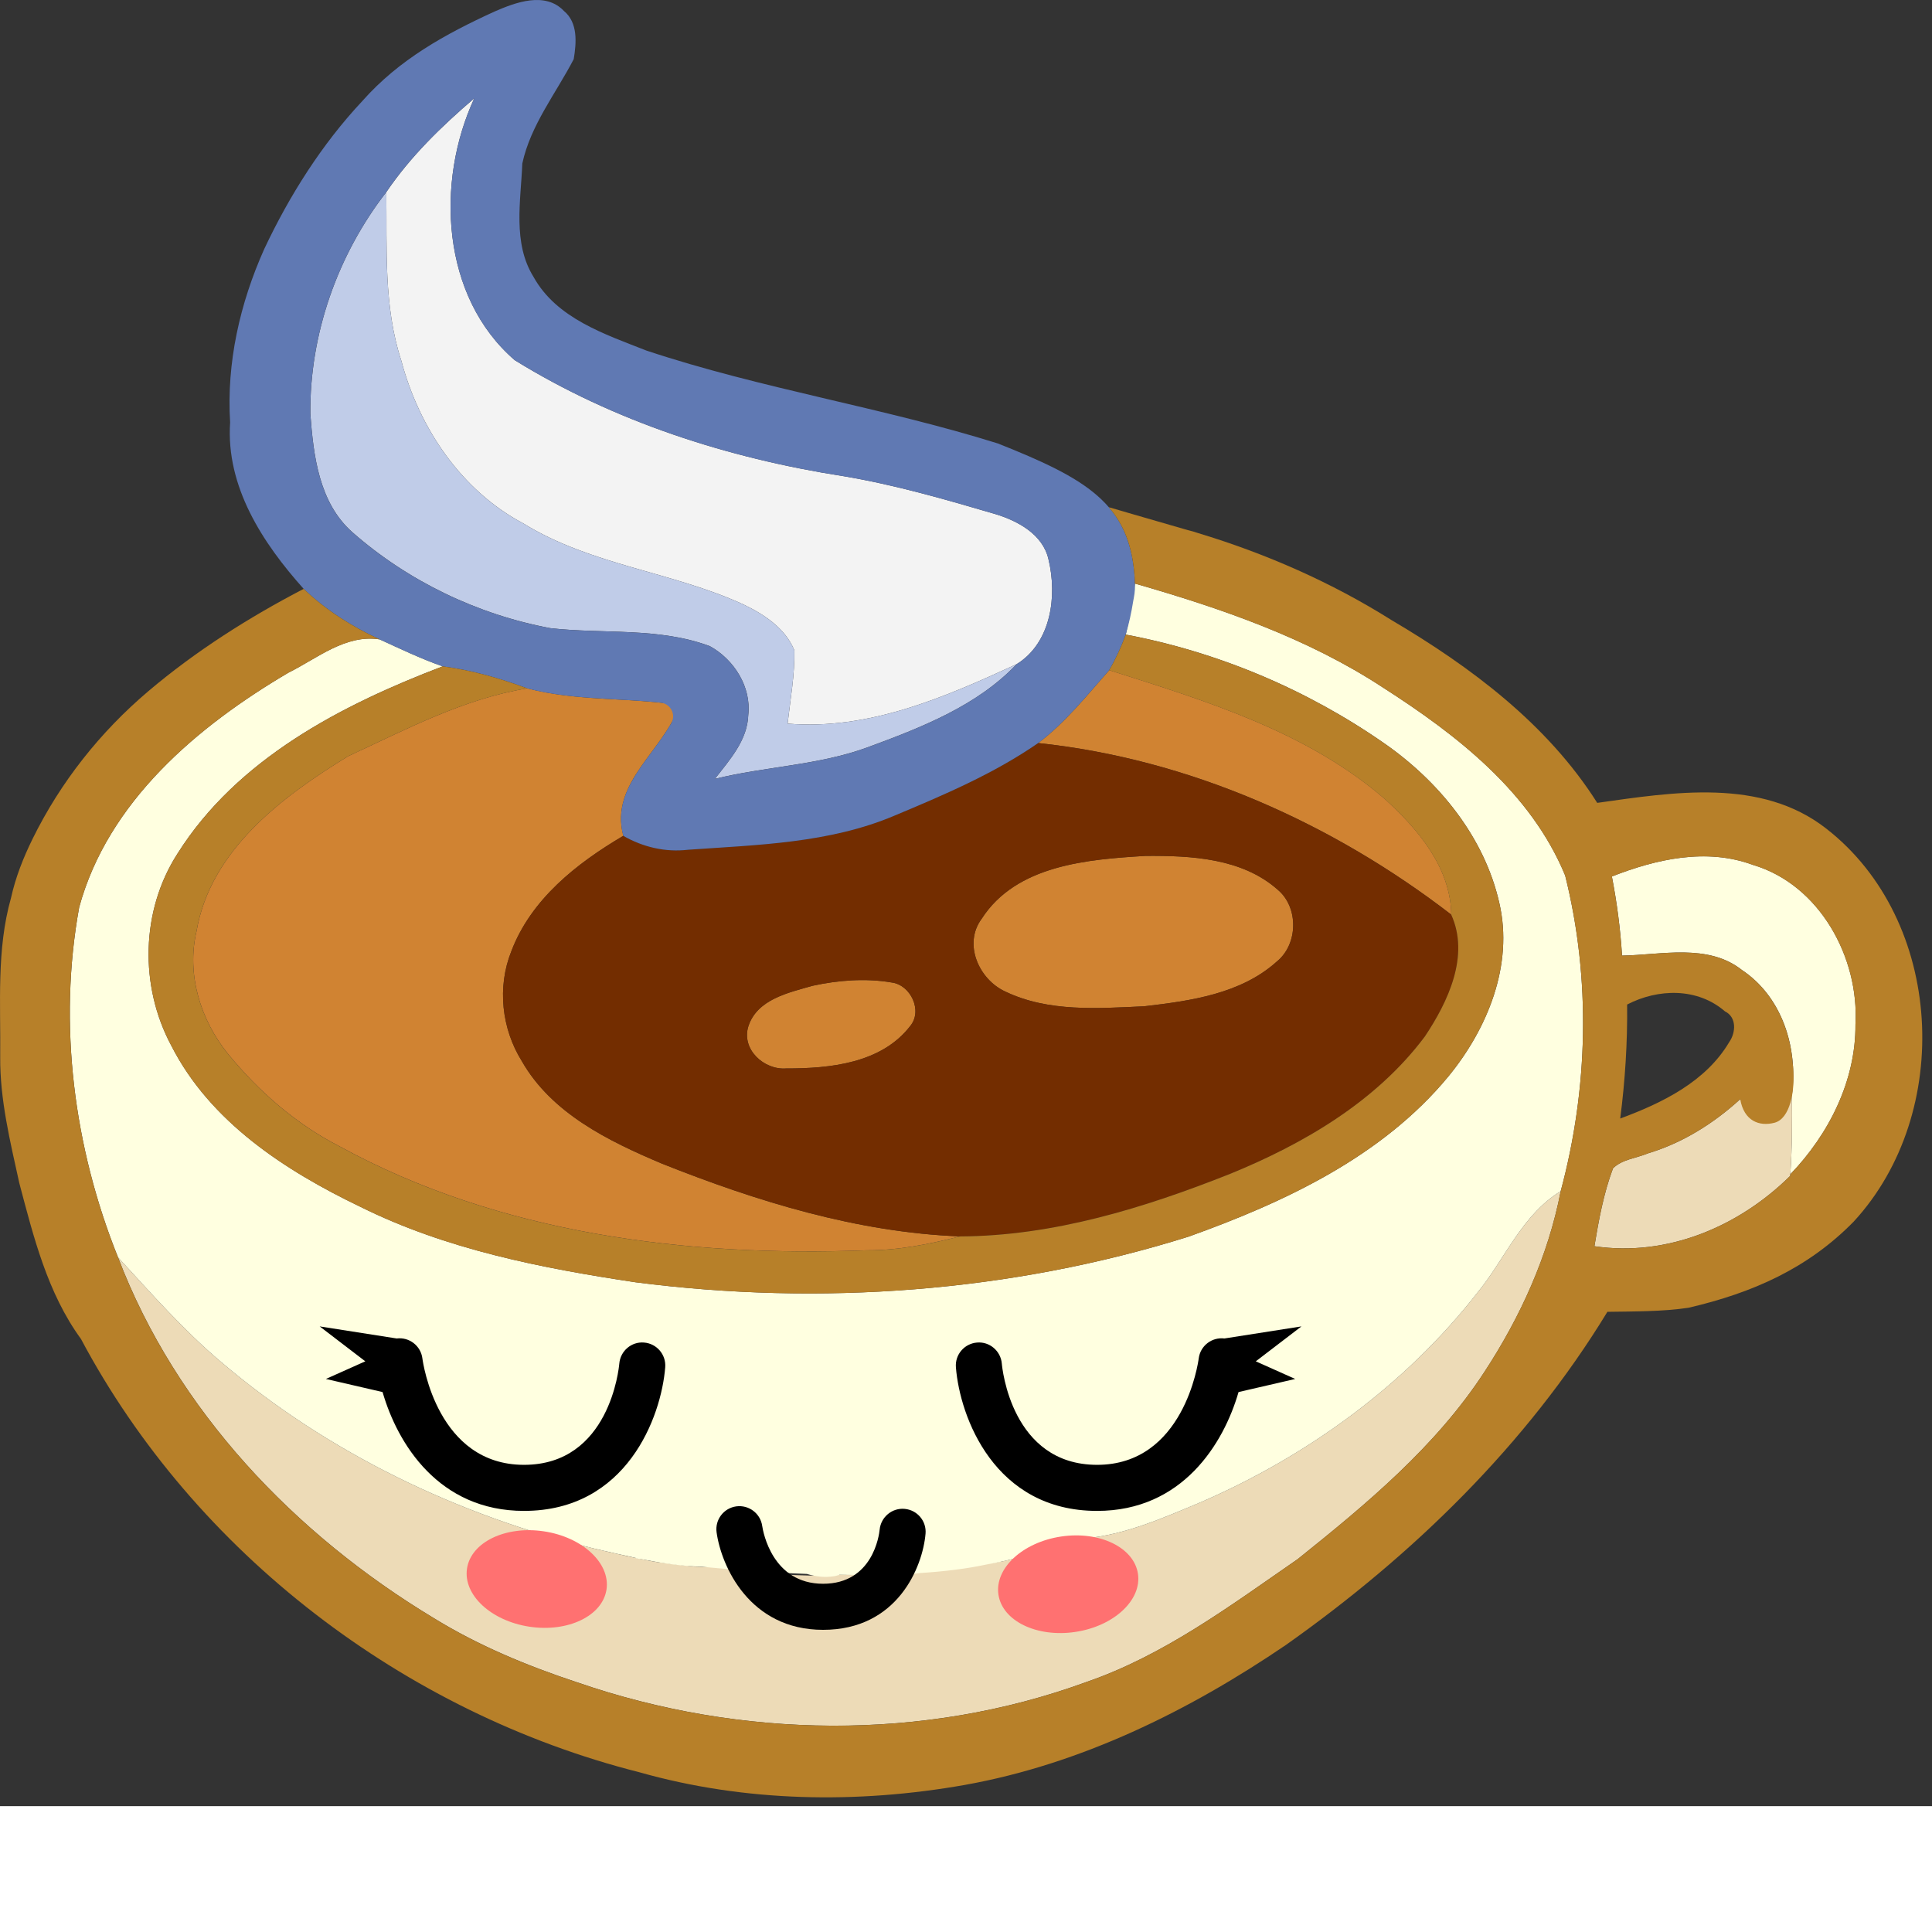
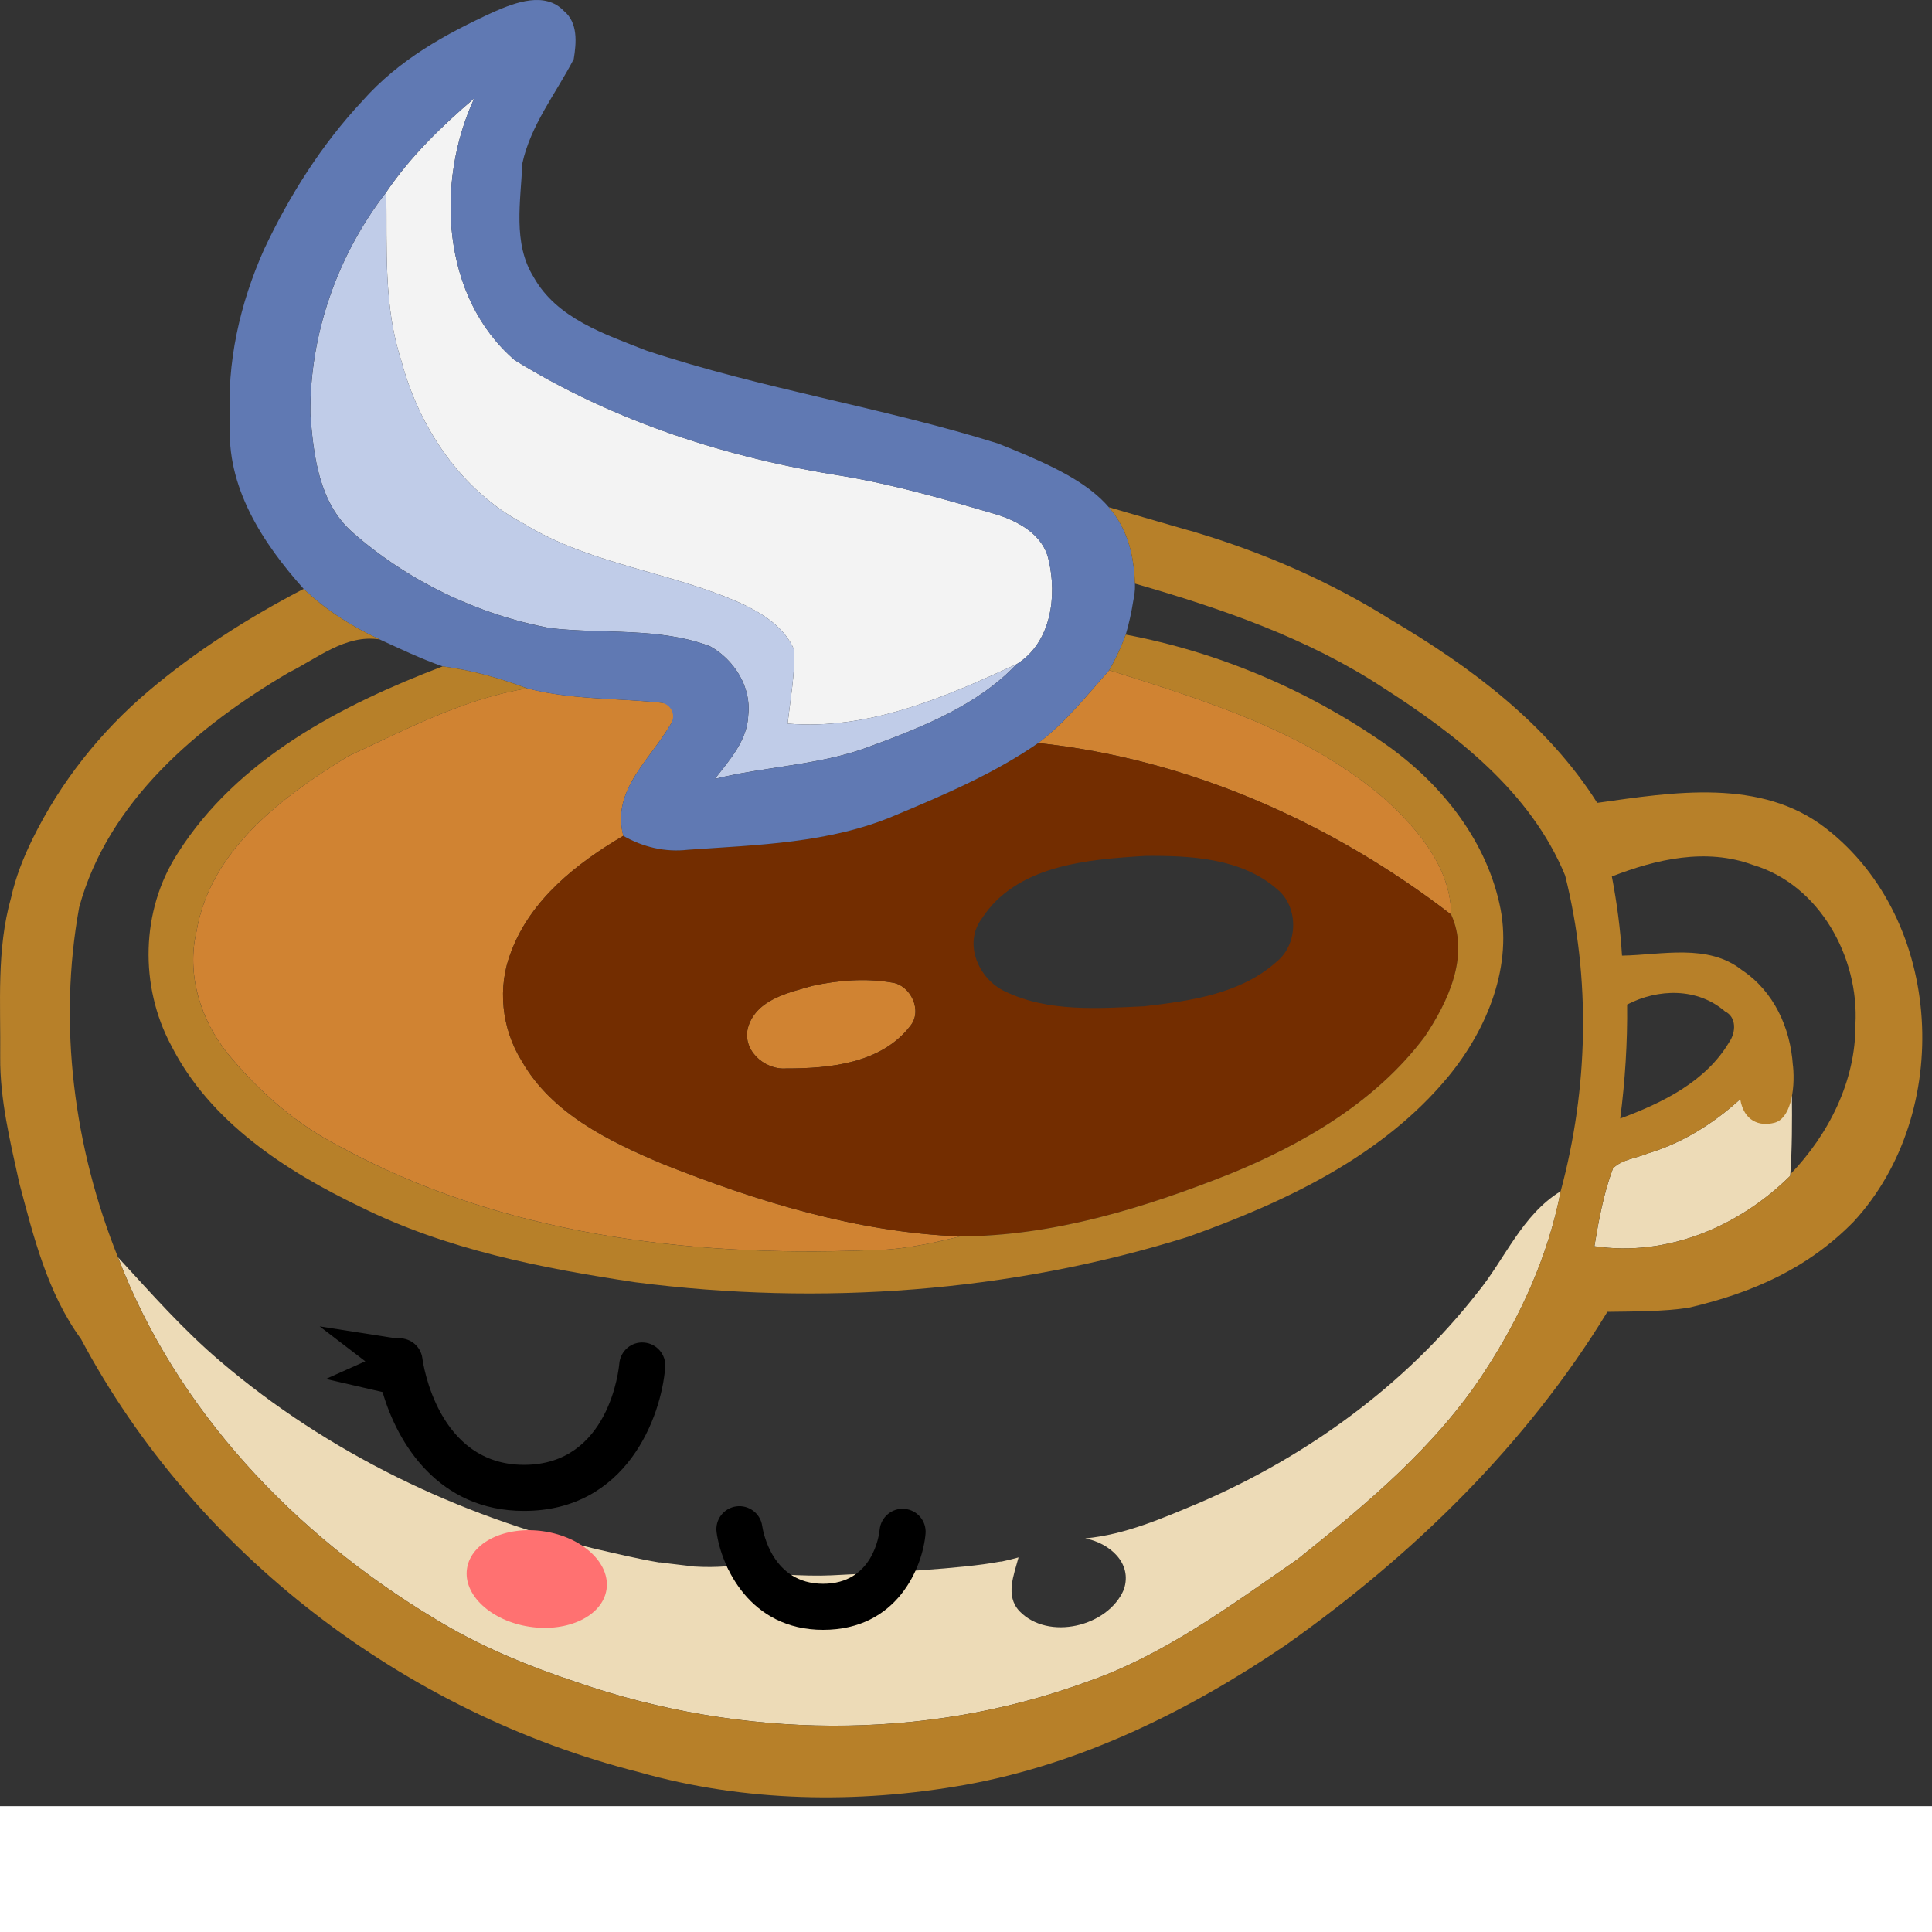
<svg xmlns="http://www.w3.org/2000/svg" version="1.1" id="Layer_2" x="0px" y="0px" width="256" height="256" viewBox="0 0 237.787 222.298" style="enable-background:new 0 0 237.787 222.298;" xml:space="preserve" preserveAspectRatio="xMinYMin meet">
  <rect x="0" y="0" width="237.787" height="222.298" fill="#333333" stroke="none" />
  <style type="text/css">
	.st0{fill:#EDDBB7;}
	.st1{fill:#F3F3F3;}
	.st2{fill:#C0CCE8;}
	.st3{fill:#FFFFE0;}
	.st4{fill:#D08332;}
	.st5{fill:#732D00;}
	.st6{fill:#FF7171;}
	.st7{fill:#6079B3;}
	.st8{fill:#B78029;}
</style>
  <g>
    <path class="st0" d="M181.798,159.152c-8.9,11.37-20.92,20.08-34.13,25.79c-4.55,1.9-9.14,3.94-14.1,4.4c2.93,0.56,5.87,3,4.75,6.3   c-1.93,4.57-9.3,6.34-12.85,2.65c-1.78-1.91-0.67-4.46-0.11-6.61c-0.688,0.194-1.38,0.359-2.075,0.51   c-0.101-0.001-0.22,0.01-0.364,0.038c-4.34,0.83-13.915,1.34-20.617,1.66c-3.239,0.154-8.265-0.213-12.596-0.634   c-0.082-0.161-0.173-0.316-0.248-0.483c-1.34,0.114-2.674,0.113-4.001,0.035c-2.512-0.285-4.22-0.513-4.22-0.513l-0.078,0.013   c-2.69-0.448-5.356-1.101-8.001-1.705c-16.79-4.08-32.8-11.78-45.98-23c-4.6-3.89-8.58-8.43-12.65-12.85   c7.17,18.83,21.77,34.1,38.86,44.4c5.52,3.4,11.52,5.88,17.66,7.91c20.1,6.94,42.61,7.29,62.65-0.04   c9.57-3.29,17.76-9.42,26.01-15.12c8.47-6.78,17.01-13.87,22.99-23.05c4.43-6.76,7.85-14.27,9.39-22.24   C187.288,149.552,185.238,154.972,181.798,159.152z" />
    <g>
      <path class="st1" d="M47.548,23.642c2.97-4.39,6.81-8.11,10.83-11.55c-4.79,10.31-4.06,24.46,4.98,32.24    c12.22,7.55,26.21,12.05,40.37,14.26c6.37,1.06,12.58,2.86,18.78,4.68c2.76,0.84,5.85,2.49,6.54,5.57    c1.09,4.51,0.34,10.26-3.92,12.9c-8.84,4.07-18.2,8.16-28.19,7.32c0.34-3,0.89-5.99,0.83-9.02c-1.12-2.74-3.77-4.46-6.34-5.68    c-8.75-4-18.71-4.81-27-9.93c-7.67-4.06-12.83-11.76-15.03-20.02C47.198,37.712,47.638,30.592,47.548,23.642z" />
      <path class="st2" d="M38.198,50.932c-0.09-9.8,3.35-19.56,9.35-27.29c0.09,6.95-0.35,14.07,1.85,20.77    c2.2,8.26,7.36,15.96,15.03,20.02c8.29,5.12,18.25,5.93,27,9.93c2.57,1.22,5.22,2.94,6.34,5.68c0.06,3.03-0.49,6.02-0.83,9.02    c9.99,0.84,19.35-3.25,28.19-7.32c-4.89,5.15-11.79,7.82-18.33,10.23c-6.06,2.23-12.59,2.35-18.81,3.89    c1.81-2.33,4.01-4.75,4.11-7.87c0.39-3.46-1.76-6.83-4.72-8.46c-6.28-2.35-13.11-1.48-19.64-2.22    c-8.97-1.68-17.51-5.78-24.37-11.81C39.258,61.862,38.578,56.082,38.198,50.932z" />
-       <path class="st3" d="M198.388,107.872c5.47-2.14,11.62-3.54,17.34-1.43c8.23,2.43,13.11,11.4,12.64,19.65    c0.05,6.93-3.29,13.53-8.02,18.44c0.23-3.24,0.22-6.49,0.2-9.73c0.77-5.77-1.15-12.08-6.16-15.42c-4.19-3.3-9.87-1.85-14.75-1.77    C199.438,114.342,199.008,111.082,198.388,107.872z" />
      <g>
        <path class="st4" d="M170.468,98.362c-9.62-8.34-22.06-12.1-33.95-15.88c-2.77,3.13-5.39,6.45-8.74,8.97     c18.49,1.95,36.17,9.81,50.84,21.12C178.548,106.782,174.528,102.052,170.468,98.362z" />
        <path class="st4" d="M64.218,130.592c-2.49-4-3.04-9.11-1.29-13.5c2.42-6.41,8.06-10.85,13.79-14.22     c-1.74-6.56,5.03-10.46,6.92-16.09c-6.22-0.97-12.62-0.45-18.74-2.06c-7.82,1.27-14.93,5.06-22.05,8.35     c-8.11,4.97-16.94,11.53-18.66,21.55c-1.25,5.3,0.49,10.9,3.86,15.07c3.78,4.61,8.36,8.64,13.69,11.37     c19.71,10.8,42.78,13.66,64.95,12.82c3.89,0.02,7.7-0.76,11.46-1.71c-12.67-0.5-24.96-4.29-36.67-8.95     C74.898,140.442,67.898,137.042,64.218,130.592z" />
-         <path class="st4" d="M157.258,109.502c-4.41-3.9-10.67-4.2-16.26-4.16c-7.13,0.43-15.9,1.11-20.17,7.73     c-2.31,3.1-0.35,7.48,2.91,8.97c5.3,2.54,11.39,2.07,17.09,1.81c5.68-0.66,11.89-1.52,16.31-5.5     C159.778,116.222,159.858,111.682,157.258,109.502z" />
        <path class="st4" d="M96.768,131.502c5.37,0.01,11.7-0.62,15.25-5.21c1.58-1.89,0.06-5.08-2.28-5.37     c-3.23-0.55-6.57-0.28-9.75,0.41c-2.95,0.85-6.77,1.65-7.87,4.95C91.198,129.122,94.008,131.712,96.768,131.502z" />
      </g>
      <path class="st5" d="M110.078,100.392c6.09-2.55,12.24-5.16,17.7-8.94c18.49,1.95,36.17,9.81,50.84,21.12    c2.3,5.06-0.4,10.74-3.25,15c-5.98,7.99-14.91,13.21-24.01,16.92c-10.59,4.2-21.72,7.63-33.21,7.68    c-12.67-0.5-24.96-4.29-36.67-8.95c-6.58-2.78-13.58-6.18-17.26-12.63c-2.49-4-3.04-9.11-1.29-13.5    c2.42-6.41,8.06-10.85,13.79-14.22c2.43,1.39,5.18,2.04,7.98,1.71C93.238,103.982,102.078,103.782,110.078,100.392     M140.998,105.342c-7.13,0.43-15.9,1.11-20.17,7.73c-2.31,3.1-0.35,7.48,2.91,8.97c5.3,2.54,11.39,2.07,17.09,1.81    c5.68-0.66,11.89-1.52,16.31-5.5c2.64-2.13,2.72-6.67,0.12-8.85C152.848,105.602,146.588,105.302,140.998,105.342 M99.988,121.332    c-2.95,0.85-6.77,1.65-7.87,4.95c-0.92,2.84,1.89,5.43,4.65,5.22c5.37,0.01,11.7-0.62,15.25-5.21c1.58-1.89,0.06-5.08-2.28-5.37    C106.508,120.372,103.168,120.642,99.988,121.332z" />
      <path class="st0" d="M216.698,137.862c2.18,0.71,2.97-1.62,3.85-3.06c0.02,3.24,0.03,6.49-0.2,9.73l-0.01,0.19    c-6.32,6.25-15.14,9.99-24.1,8.66c0.54-3.24,1.13-6.5,2.29-9.59c1.13-1.11,2.87-1.24,4.3-1.84c4.26-1.28,8.08-3.68,11.36-6.67    C214.958,136.152,215.178,137.972,216.698,137.862z" />
    </g>
-     <path class="st3" d="M192.638,107.752c-4.23-10.26-13.35-17.32-22.42-23.13c-9.3-6.1-19.92-9.75-30.53-12.8   c-0.26,2.11-0.64,4.21-1.13,6.28c11.38,2.15,22.3,6.76,31.81,13.38c6.73,4.68,12.34,11.54,14.17,19.67   c1.76,7.62-1.47,15.48-6.27,21.33c-8.15,9.88-20.19,15.5-32.01,19.73c-21.87,6.85-45.31,8.53-68.01,5.61   c-11.61-1.74-23.34-4.04-33.93-9.31c-9.23-4.44-18.46-10.43-23.24-19.83c-3.92-7.31-3.75-16.61,0.77-23.62   c7.34-11.65,20.15-18.29,32.64-23.05c-2.67-0.93-5.21-2.15-7.76-3.32c-4.2-0.65-7.68,2.34-11.21,4.09   c-11.2,6.59-22.22,15.87-25.77,28.88c-2.62,14.4-0.66,29.56,4.78,43.09c4.07,4.42,8.05,8.96,12.65,12.85   c13.18,11.22,29.19,18.92,45.98,23c1.701,0.389,3.412,0.792,5.131,1.154l-0.008,0.048c0.315,0.053,0.659,0.107,1.018,0.162   c2.356,0.466,4.732,0.802,7.127,0.869c3.815,0.379,8.288,0.71,12.882,0.88c1.083,0.332,2.216,0.472,3.391,0.277   c0.228-0.036,0.44-0.095,0.643-0.17c2.83,0.041,5.642,0.008,8.313-0.123c-0.015,0.037-0.031,0.076-0.046,0.113   c0.549-0.073,1.1-0.14,1.651-0.205c2.993-0.198,5.766-0.532,8.124-1.045c1.336-0.231,2.663-0.509,3.975-0.88   c2.64-1.06,5.31-2.21,8.21-2.34c4.96-0.46,9.55-2.5,14.1-4.4c13.21-5.71,25.23-14.42,34.13-25.79c3.44-4.18,5.49-9.6,10.29-12.54   C195.488,133.972,195.818,120.452,192.638,107.752z" />
    <ellipse transform="matrix(0.148 -0.989 0.989 0.148 -135.848 230.912)" class="st6" cx="66.047" cy="194.273" rx="5.936" ry="8.681" />
-     <ellipse transform="matrix(0.989 -0.148 0.148 0.989 -27.356 21.539)" class="st6" cx="131.408" cy="195.039" rx="8.681" ry="5.936" />
    <g>
      <path d="M111.351,185.71c-1.545-0.149-2.93,0.999-3.084,2.55c-0.068,0.683-0.843,6.667-6.962,6.667    c-6.244,0-7.383-6.378-7.494-7.118c-0.22-1.543-1.644-2.615-3.193-2.408c-1.551,0.214-2.635,1.645-2.421,3.195    c0.572,4.15,4.047,12.001,13.108,12.001c9.163,0,12.254-7.738,12.609-11.829C114.048,187.215,112.903,185.854,111.351,185.71z" />
      <path d="M79.279,165.239c-1.551-0.141-2.924,1.031-3.057,2.588c-0.043,0.509-1.188,12.462-11.728,12.462    c-10.648,0-12.432-12.531-12.507-13.1c-0.198-1.549-1.608-2.645-3.166-2.453l-9.476-1.485l5.617,4.298l-4.851,2.17l6.975,1.612    c1.837,6.359,6.908,14.627,17.408,14.627c12.641,0,16.896-11.562,17.379-17.676C81.995,166.726,80.836,165.367,79.279,165.239z" />
-       <path d="M160.179,163.251l-9.476,1.485c-1.558-0.191-2.968,0.904-3.166,2.453c-0.075,0.568-1.858,13.1-12.507,13.1    c-10.541,0-11.685-11.953-11.728-12.462c-0.133-1.557-1.506-2.729-3.057-2.588c-1.557,0.128-2.717,1.486-2.594,3.044    c0.483,6.113,4.738,17.676,17.379,17.676c10.499,0,15.571-8.269,17.408-14.627l6.975-1.612l-4.851-2.17L160.179,163.251z" />
    </g>
    <path class="st7" d="M139.684,71.826c-0.01-0.33-0.03-0.65-0.05-0.97c-0.65-8.9-5.99-11.97-16.8-16.27   c-14.25-4.46-29.11-6.73-43.28-11.44c-5.12-2.02-11.05-3.95-13.89-9.07c-2.59-4.17-1.56-9.33-1.38-13.95   c1.02-4.73,4.14-8.63,6.33-12.85c0.33-2.01,0.54-4.48-1.21-5.93c-2.32-2.42-5.94-1.06-8.55,0.08c-6.06,2.77-11.75,5.91-16.25,11   c-5,5.33-8.99,11.66-12.08,18.22c-2.99,6.68-4.66,14-4.2,21.34c-0.54,7.91,4.01,14.86,9.05,20.49c2.72,2.6,5.94,4.64,9.35,6.22   c2.55,1.17,5.09,2.39,7.76,3.32c3.57,0.46,7.04,1.46,10.41,2.71c5.37,1.41,10.94,1.18,16.43,1.76c1.2,0.12,1.9,1.45,1.31,2.5   c-2.57,4.53-7.42,8.22-5.92,13.89c2.43,1.39,5.18,2.04,7.98,1.71c8.54-0.6,17.38-0.8,25.38-4.19c6.09-2.55,12.24-5.16,17.7-8.94   c3.35-2.52,5.97-5.84,8.74-8.97c0.81-1.39,1.49-2.87,2.04-4.38c0.407-1.387,0.698-2.72,0.918-4.11   C139.57,73.42,139.724,72.876,139.684,71.826z M125.124,81.746c-4.89,5.15-11.79,7.82-18.33,10.23   c-6.06,2.23-12.59,2.35-18.81,3.89c1.81-2.33,4.01-4.75,4.11-7.87c0.39-3.46-1.76-6.83-4.72-8.46c-6.28-2.35-13.11-1.48-19.64-2.22   c-8.97-1.68-17.51-5.78-24.37-11.81c-4.11-3.64-4.79-9.42-5.17-14.57c-0.09-9.8,3.35-19.56,9.35-27.29   c2.97-4.39,6.81-8.11,10.83-11.55c-4.79,10.31-4.06,24.46,4.98,32.24c12.22,7.55,26.21,12.05,40.37,14.26   c6.37,1.06,12.58,2.86,18.78,4.68c2.76,0.84,5.85,2.49,6.54,5.57C130.134,73.356,129.384,79.106,125.124,81.746z" />
    <g>
      <path class="st8" d="M178.264,132.486c-8.15,9.88-20.19,15.5-32.01,19.73c-21.87,6.85-45.31,8.53-68.01,5.61    c-11.61-1.74-23.34-4.04-33.93-9.31c-9.23-4.44-18.46-10.43-23.24-19.83c-3.92-7.31-3.75-16.61,0.77-23.62    c7.34-11.65,20.15-18.29,32.64-23.05c3.57,0.46,7.04,1.46,10.41,2.71c-7.82,1.27-14.93,5.06-22.05,8.35    c-8.11,4.97-16.94,11.53-18.66,21.55c-1.25,5.3,0.49,10.9,3.86,15.07c3.78,4.61,8.36,8.64,13.69,11.37    c19.71,10.8,42.78,13.66,64.95,12.82c3.89,0.02,7.7-0.76,11.46-1.71c11.49-0.05,22.62-3.48,33.21-7.68    c9.1-3.71,18.03-8.93,24.01-16.92c2.85-4.26,5.55-9.94,3.25-15c-0.07-5.79-4.09-10.52-8.15-14.21    c-9.62-8.34-22.06-12.1-33.95-15.88c0.81-1.39,1.49-2.87,2.04-4.38c11.38,2.15,22.3,6.76,31.81,13.38    c6.73,4.68,12.34,11.54,14.17,19.67C186.294,118.776,183.064,126.636,178.264,132.486z" />
      <path class="st8" d="M224.764,101.976c-8.02-6.27-18.85-4.47-28.18-3.16c-6.13-9.69-15.56-16.74-25.31-22.49    c-7.39-4.65-15.46-8.19-23.8-10.71c-0.4-0.14-0.81-0.26-1.23-0.36c-0.02,0-0.04-0.01-0.05-0.01c-2.76-0.8-5.31-1.54-7.36-2.13    c-0.26-0.08-0.51-0.16-0.74-0.22c-0.6-0.17-1.14-0.33-1.63-0.47c1.87,2.16,2.9,4.81,3.17,8.43c0.02,0.32,0.04,0.64,0.05,0.97    c10.61,3.05,21.23,6.7,30.53,12.8c9.07,5.81,18.19,12.87,22.42,23.13c3.18,12.7,2.85,26.22-0.55,38.86    c-1.54,7.97-4.96,15.48-9.39,22.24c-5.98,9.18-14.52,16.27-22.99,23.05c-8.25,5.7-16.44,11.83-26.01,15.12    c-20.04,7.33-42.55,6.98-62.65,0.04c-6.14-2.03-12.14-4.51-17.66-7.91c-17.09-10.3-31.69-25.57-38.86-44.4    c-5.44-13.53-7.4-28.69-4.78-43.09c3.55-13.01,14.57-22.29,25.77-28.88c3.53-1.75,7.01-4.74,11.21-4.09    c-3.41-1.58-6.63-3.62-9.35-6.22c-6.767,3.521-13.289,7.658-19.117,12.594c-5.929,5.022-10.815,11.198-14.245,18.17    c-1.141,2.319-2.093,4.721-2.658,7.276c-1.8,6.37-1.26,13.04-1.33,19.58c-0.04,5.26,1.23,10.4,2.35,15.51    c1.76,6.65,3.47,13.54,7.59,19.19c14.04,26.38,39.84,46.02,68.73,53.33c12.99,3.68,26.81,3.9,40.05,1.56    c14.3-2.56,27.58-9.11,39.51-17.22c15.6-11.02,29.6-24.63,39.58-41.01c3.17-0.05,6.82-0.02,9.98-0.5    c7.92-1.84,14.71-4.86,20.33-10.6C240.464,137.006,239.284,113.266,224.764,101.976z M220.344,144.536l-0.01,0.19    c-6.32,6.25-15.14,9.99-24.1,8.66c0.54-3.24,1.13-6.5,2.29-9.59c1.13-1.11,2.87-1.24,4.3-1.84c4.26-1.28,8.08-3.68,11.36-6.67    c0.46,2.69,2.35,3.39,4.22,2.9c1.88-0.49,2.58-3.79,2.28-7c0-0.03-0.02-0.06-0.02-0.09c-0.31-4.6-2.33-9.08-6.28-11.71    c-4.19-3.3-9.87-1.85-14.75-1.77c-0.2-3.27-0.63-6.53-1.25-9.74c5.47-2.14,11.62-3.54,17.34-1.43    c8.23,2.43,13.11,11.4,12.64,19.65C228.414,133.026,225.074,139.626,220.344,144.536z M199.414,137.666    c0.6-4.65,0.9-9.34,0.85-14.03c3.82-1.98,8.66-2.09,12.04,0.84c1.45,0.71,1.35,2.59,0.54,3.76    C209.954,133.146,204.554,135.766,199.414,137.666z" />
    </g>
  </g>
</svg>